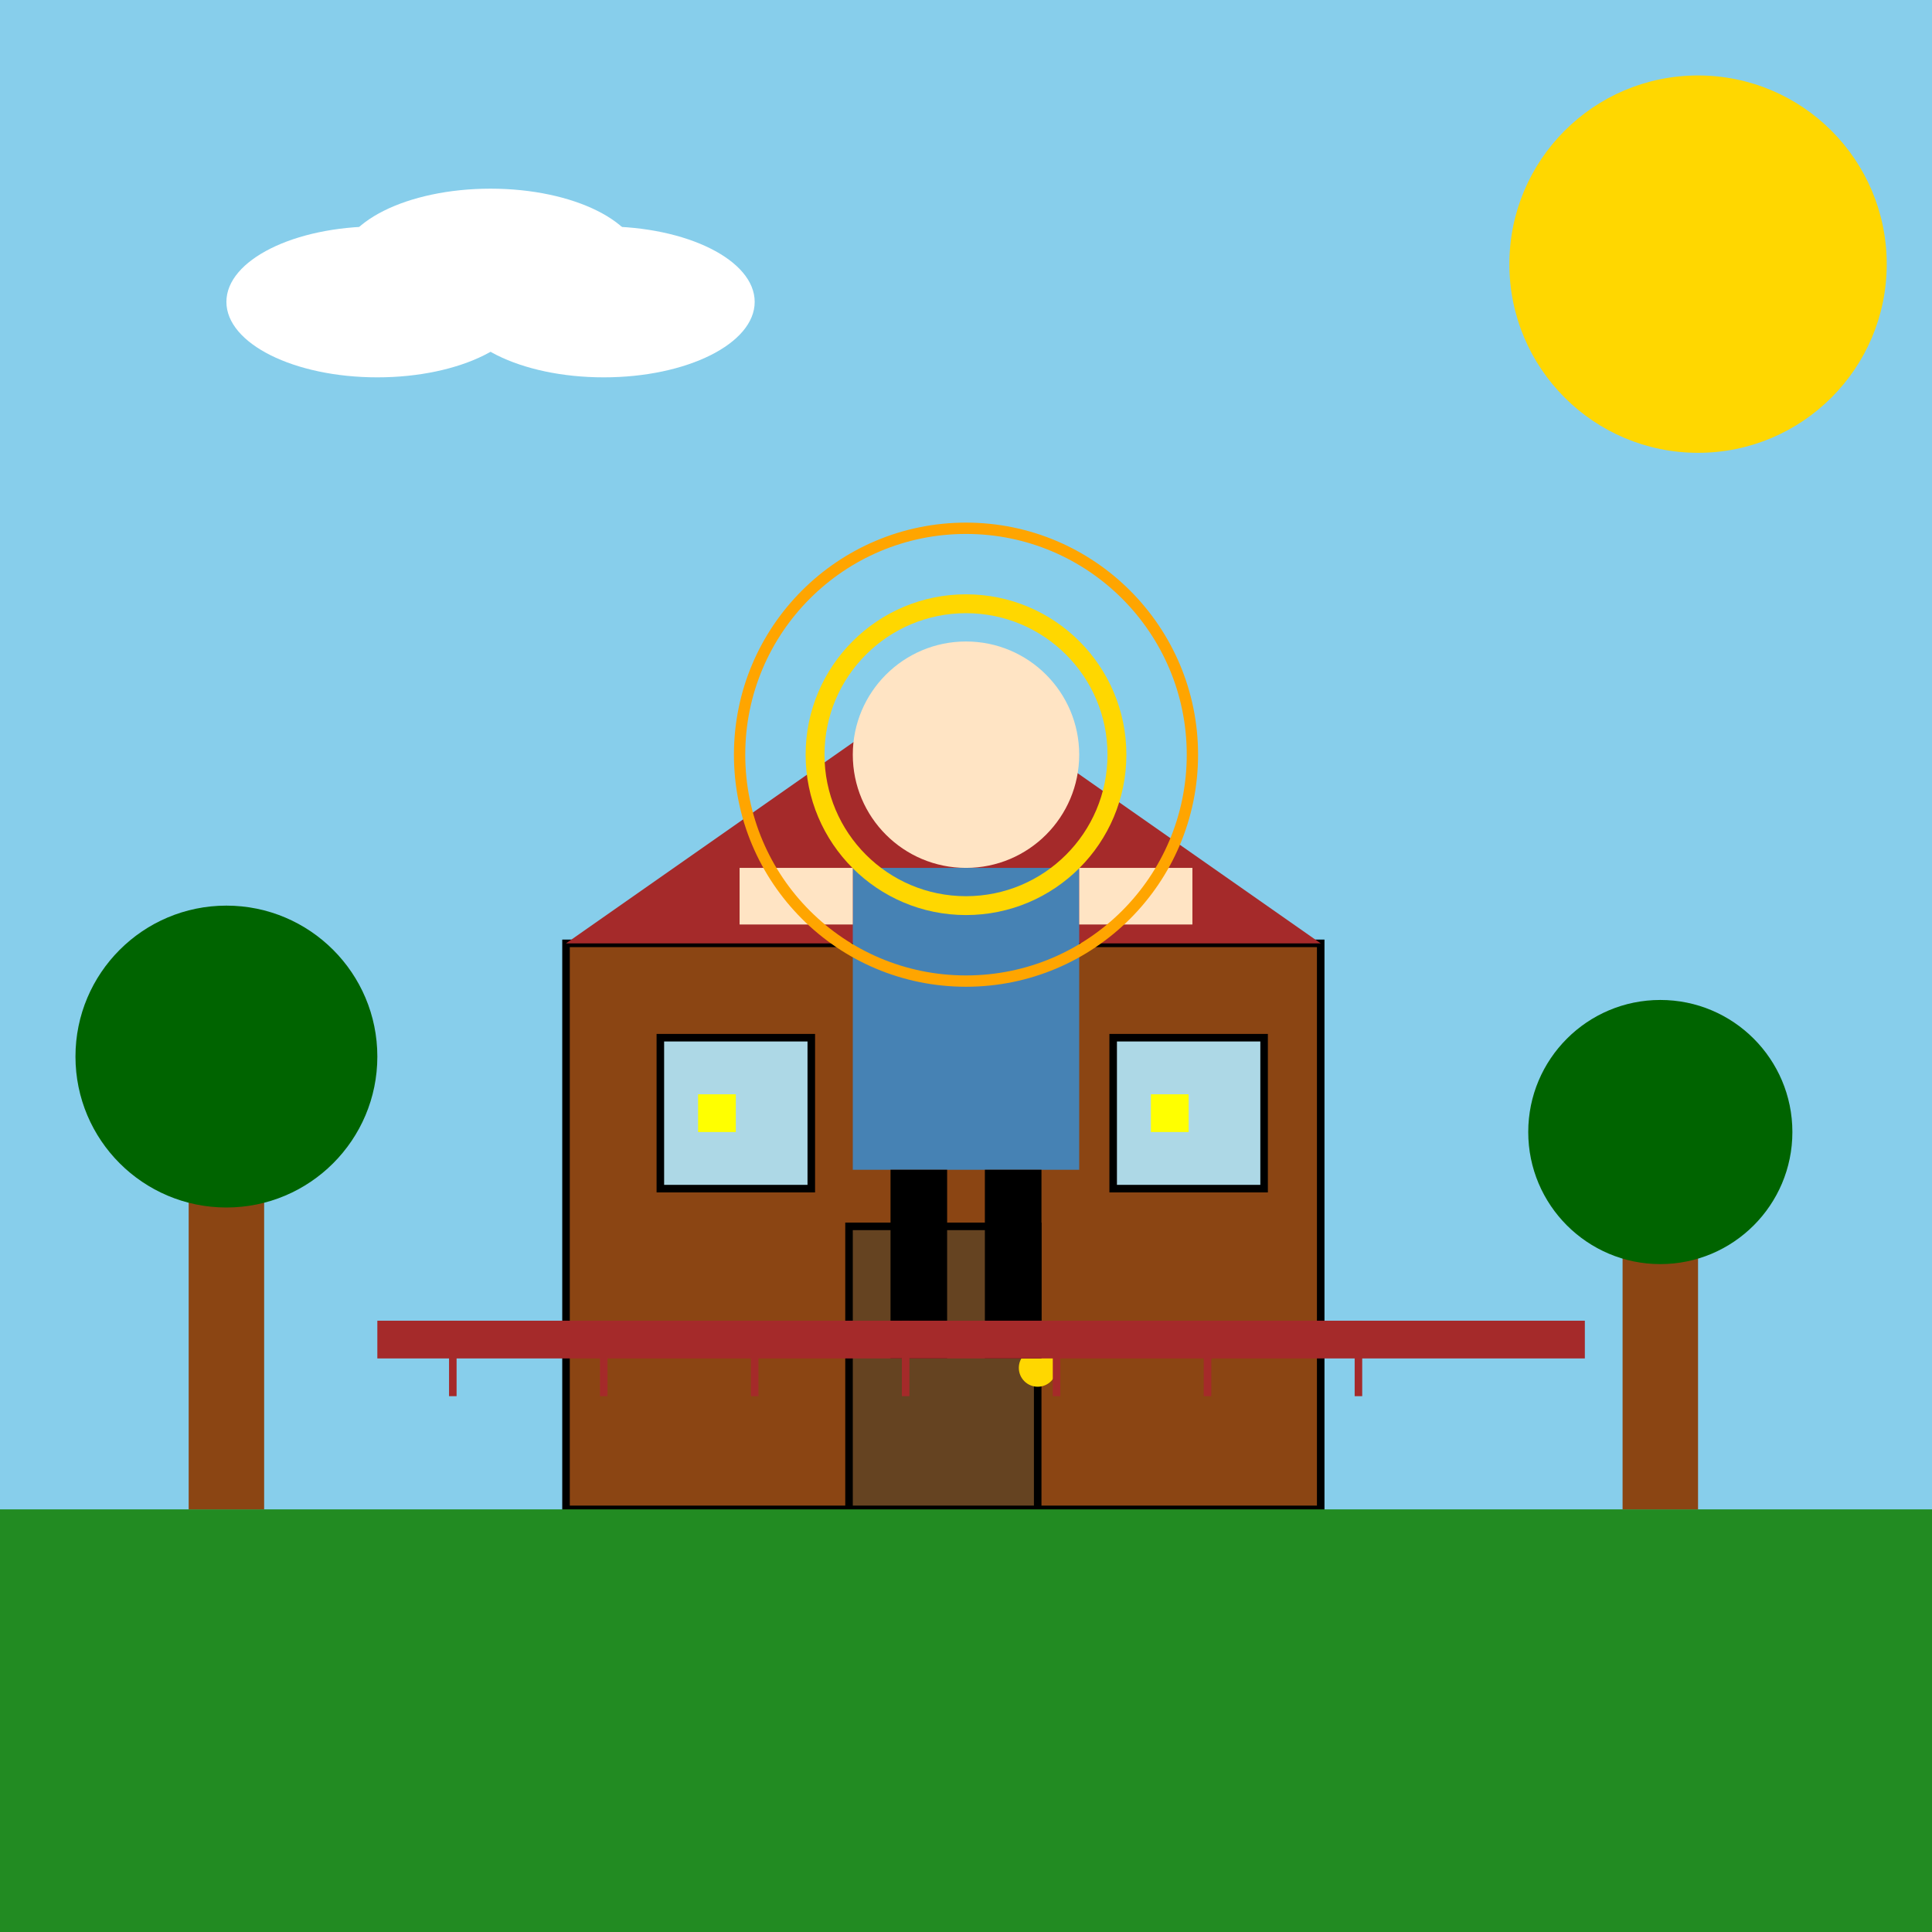
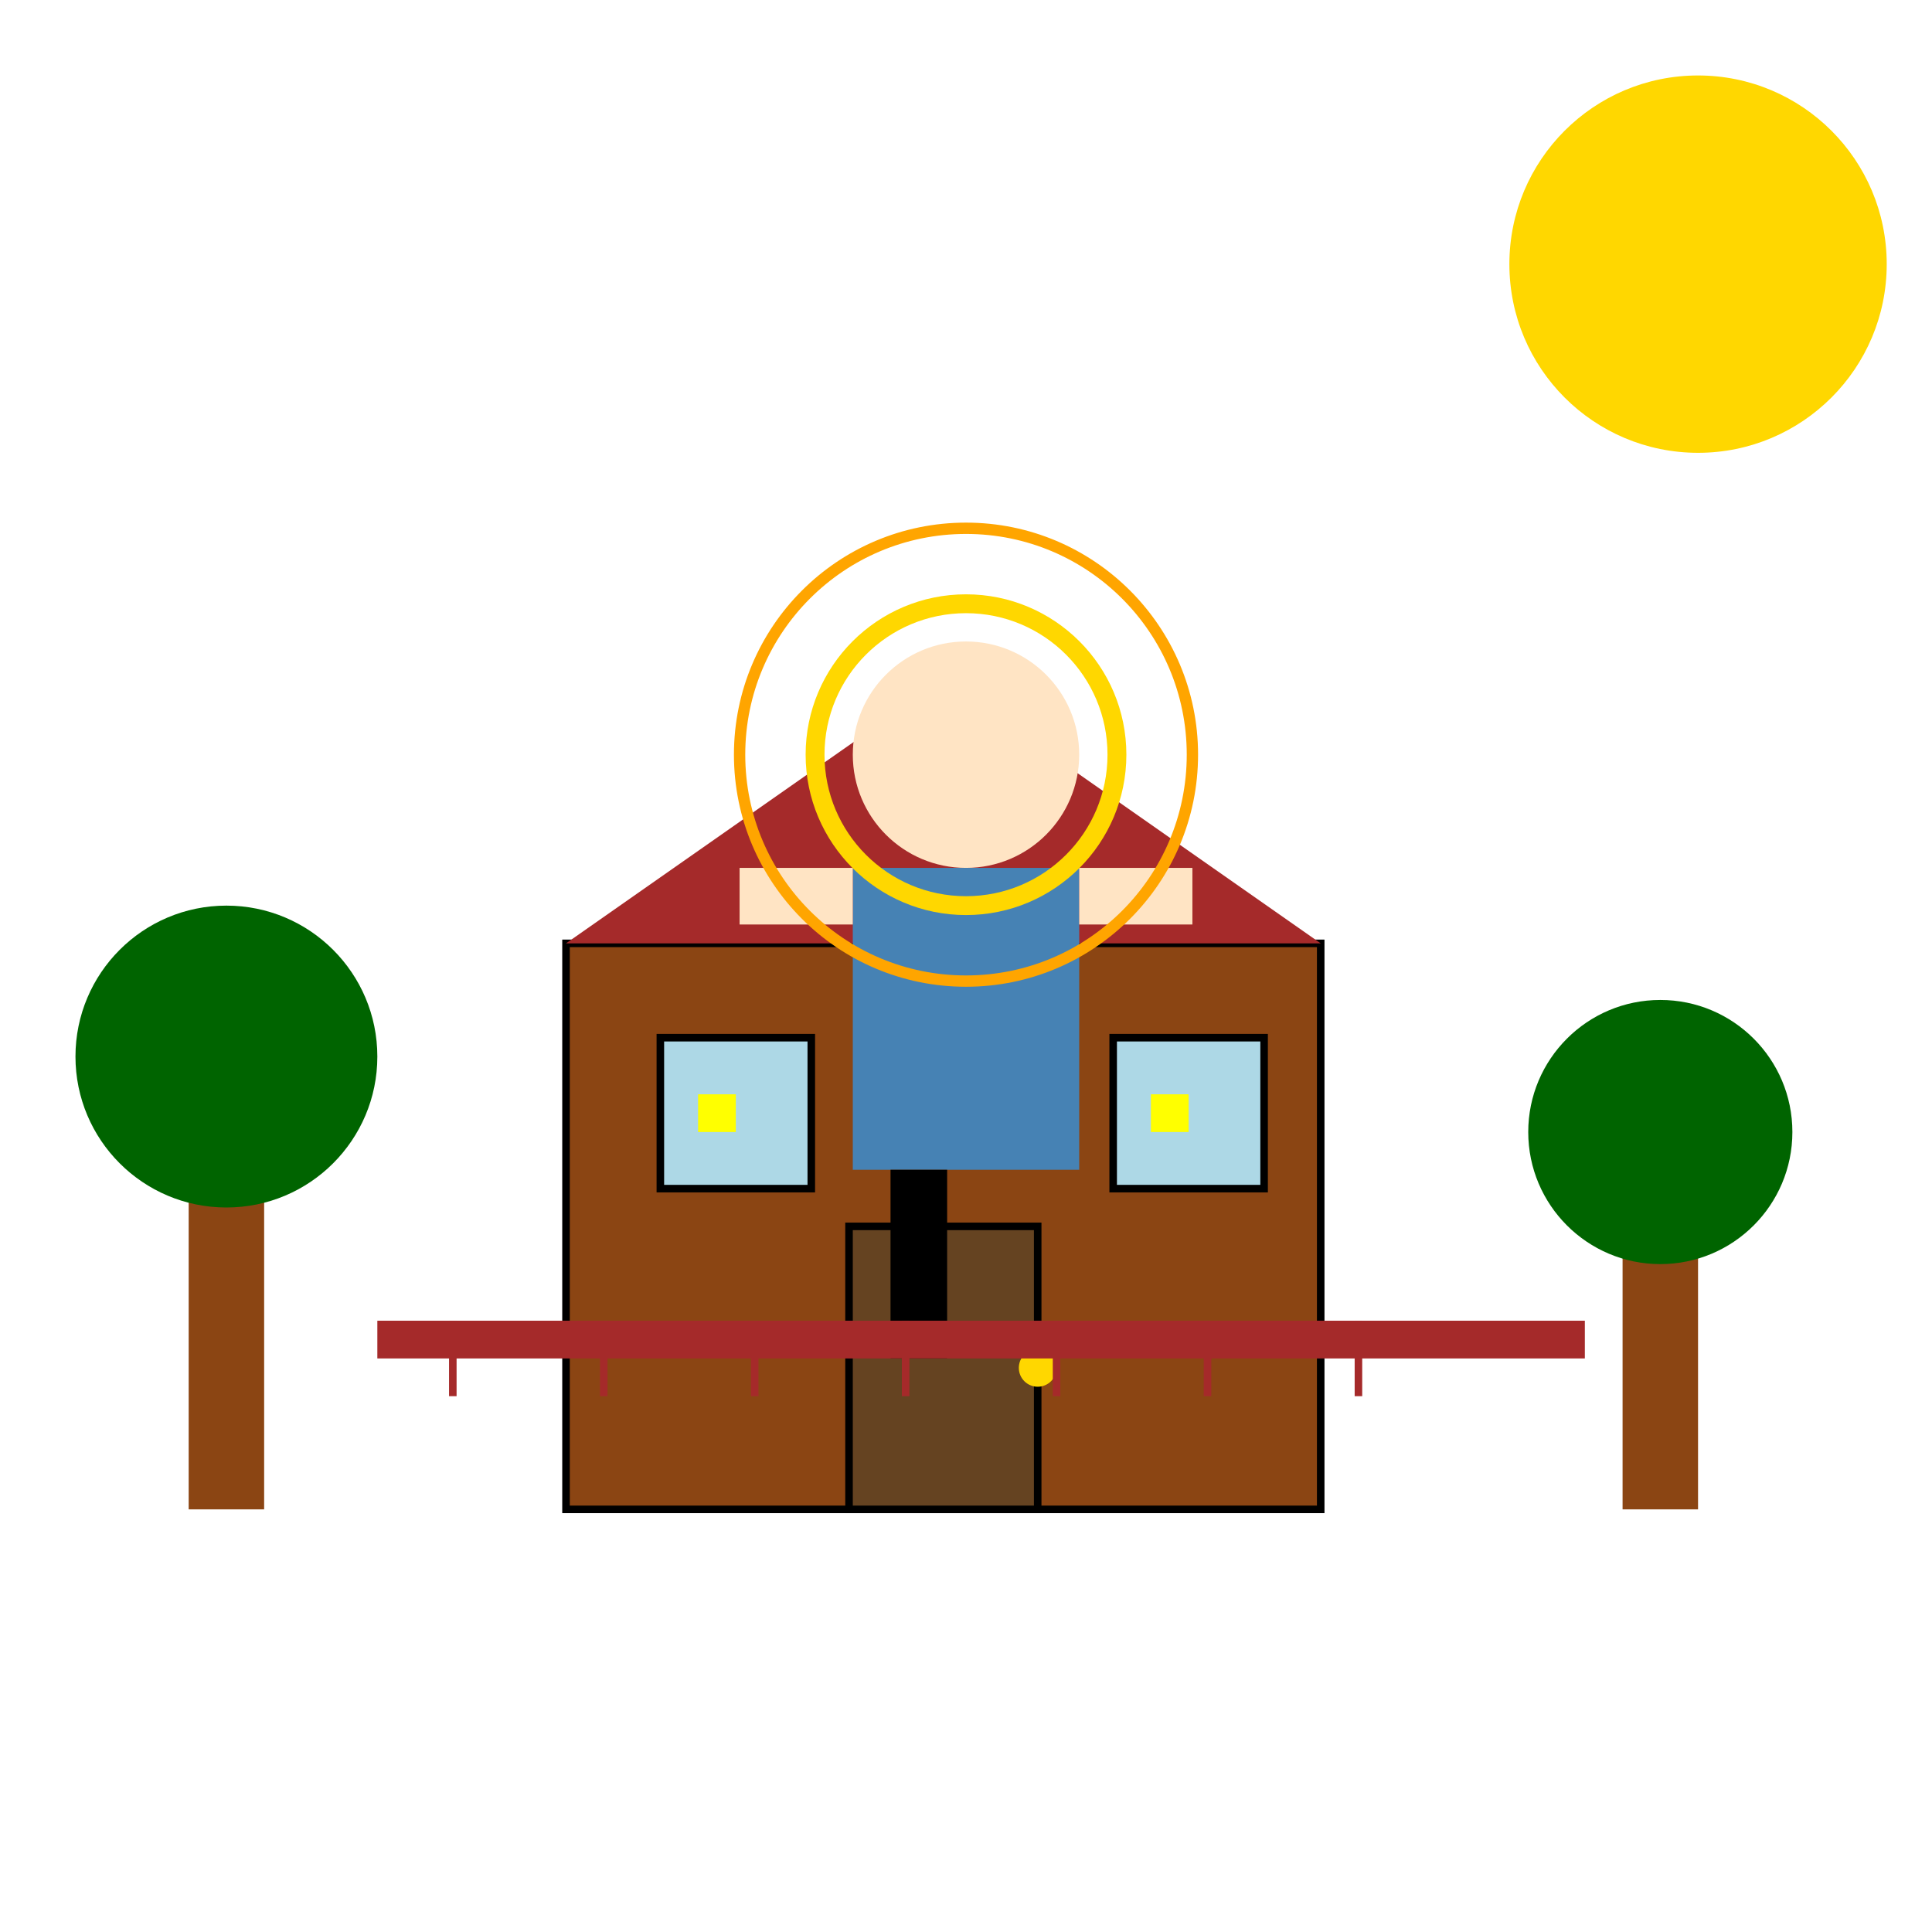
<svg xmlns="http://www.w3.org/2000/svg" viewBox="0 0 512 512">
  <title>Kubik's Determined Stand</title>
  <desc>Kubik stands tall protecting Daphne's house. Even his shadows are determined!</desc>
-   <rect id="background" class="background" width="512" height="512" fill="#87CEEB" />
  <circle id="sun" class="sun" cx="450" cy="70" r="50" fill="#FFD700">
    <animate attributeName="cx" from="450" to="450" dur="5s" repeatCount="indefinite" />
    <animate attributeName="cy" from="70" to="80" dur="2.5s" direction="alternate" repeatCount="indefinite" />
  </circle>
  <rect id="house" class="house" x="150" y="250" width="200" height="150" fill="#8B4513" stroke="#000" stroke-width="2" />
  <polygon id="roof" class="roof" points="150,250 350,250 250,180" fill="#A52A2A" />
  <rect id="door" class="door" x="225" y="325" width="50" height="75" fill="#654321" stroke="#000" stroke-width="2" />
  <circle id="door-knob" class="door-knob" cx="275" cy="362.5" r="5" fill="#FFD700">
    <animateTransform attributeName="transform" attributeType="XML" type="rotate" from="0 275 362.5" to="360 275 362.5" dur="5s" repeatCount="indefinite" />
  </circle>
  <rect id="window-left" class="window" x="175" y="275" width="40" height="40" fill="#ADD8E6" stroke="#000" stroke-width="2" />
  <rect id="window-right" class="window" x="295" y="275" width="40" height="40" fill="#ADD8E6" stroke="#000" stroke-width="2" />
  <circle id="kubik-head" class="kubik" cx="256" cy="200" r="30" fill="#FFE4C4" />
  <rect id="kubik-body" class="kubik" x="226" y="230" width="60" height="80" fill="#4682B4" />
  <rect id="kubik-arm-left" class="kubik" x="196" y="230" width="30" height="15" fill="#FFE4C4">
    <animateTransform attributeName="transform" type="rotate" from="0 211 237.5" to="20 211 237.5" dur="2.5s" repeatCount="indefinite" direction="alternate" />
  </rect>
  <rect id="kubik-arm-right" class="kubik" x="286" y="230" width="30" height="15" fill="#FFE4C4">
    <animateTransform attributeName="transform" type="rotate" from="0 301 237.5" to="-20 301 237.5" dur="2.5s" repeatCount="indefinite" direction="alternate" />
  </rect>
  <rect id="kubik-leg-left" class="kubik" x="236" y="310" width="15" height="50" fill="#000" />
-   <rect id="kubik-leg-right" class="kubik" x="261" y="310" width="15" height="50" fill="#000" />
  <circle id="aura-1" class="aura" cx="256" cy="200" r="40" fill="none" stroke="#FFD700" stroke-width="5">
    <animateTransform attributeName="transform" type="scale" values="1;1.2;1" dur="5s" repeatCount="indefinite" />
    <animate attributeName="stroke-opacity" values="1;0.5;1" dur="5s" repeatCount="indefinite" />
  </circle>
  <circle id="aura-2" class="aura" cx="256" cy="200" r="60" fill="none" stroke="#FFA500" stroke-width="3">
    <animateTransform attributeName="transform" type="scale" values="1;1.3;1" dur="5s" repeatCount="indefinite" />
    <animate attributeName="stroke-opacity" values="0.8;0.3;0.8" dur="5s" repeatCount="indefinite" />
  </circle>
-   <rect id="ground" class="ground" x="0" y="400" width="512" height="112" fill="#228B22" />
  <g id="tree-1" class="tree">
    <rect x="50" y="300" width="20" height="100" fill="#8B4513" />
    <circle cx="60" cy="280" r="40" fill="#006400" />
  </g>
  <g id="tree-2" class="tree">
    <rect x="430" y="320" width="20" height="80" fill="#8B4513" />
    <circle cx="440" cy="300" r="35" fill="#006400" />
  </g>
  <g id="clouds" class="clouds">
    <ellipse cx="100" cy="80" rx="40" ry="20" fill="#FFFFFF">
      <animate attributeName="cx" from="100" to="600" dur="20s" repeatCount="indefinite" />
    </ellipse>
    <ellipse cx="160" cy="80" rx="40" ry="20" fill="#FFFFFF">
      <animate attributeName="cx" from="160" to="660" dur="20s" repeatCount="indefinite" />
    </ellipse>
    <ellipse cx="130" cy="70" rx="40" ry="20" fill="#FFFFFF">
      <animate attributeName="cx" from="130" to="630" dur="20s" repeatCount="indefinite" />
    </ellipse>
  </g>
  <g id="fence" class="fence">
    <rect x="100" y="350" width="320" height="10" fill="#A52A2A" />
    <line x1="120" y1="350" x2="120" y2="370" stroke="#A52A2A" stroke-width="2">
      <animate attributeName="y2" values="370;380;370" dur="5s" repeatCount="indefinite" />
    </line>
    <line x1="160" y1="350" x2="160" y2="370" stroke="#A52A2A" stroke-width="2">
      <animate attributeName="y2" values="370;380;370" dur="5s" repeatCount="indefinite" />
    </line>
    <line x1="200" y1="350" x2="200" y2="370" stroke="#A52A2A" stroke-width="2">
      <animate attributeName="y2" values="370;380;370" dur="5s" repeatCount="indefinite" />
    </line>
    <line x1="240" y1="350" x2="240" y2="370" stroke="#A52A2A" stroke-width="2">
      <animate attributeName="y2" values="370;380;370" dur="5s" repeatCount="indefinite" />
    </line>
    <line x1="280" y1="350" x2="280" y2="370" stroke="#A52A2A" stroke-width="2">
      <animate attributeName="y2" values="370;380;370" dur="5s" repeatCount="indefinite" />
    </line>
    <line x1="320" y1="350" x2="320" y2="370" stroke="#A52A2A" stroke-width="2">
      <animate attributeName="y2" values="370;380;370" dur="5s" repeatCount="indefinite" />
    </line>
    <line x1="360" y1="350" x2="360" y2="370" stroke="#A52A2A" stroke-width="2">
      <animate attributeName="y2" values="370;380;370" dur="5s" repeatCount="indefinite" />
    </line>
  </g>
  <g id="lights" class="lights">
    <rect x="185" y="290" width="10" height="10" fill="#FFFF00">
      <animate attributeName="fill" values="#FFFF00;#FFD700;#FFFF00" dur="5s" repeatCount="indefinite" />
    </rect>
    <rect x="305" y="290" width="10" height="10" fill="#FFFF00">
      <animate attributeName="fill" values="#FFFF00;#FFD700;#FFFF00" dur="5s" repeatCount="indefinite" />
    </rect>
  </g>
</svg>